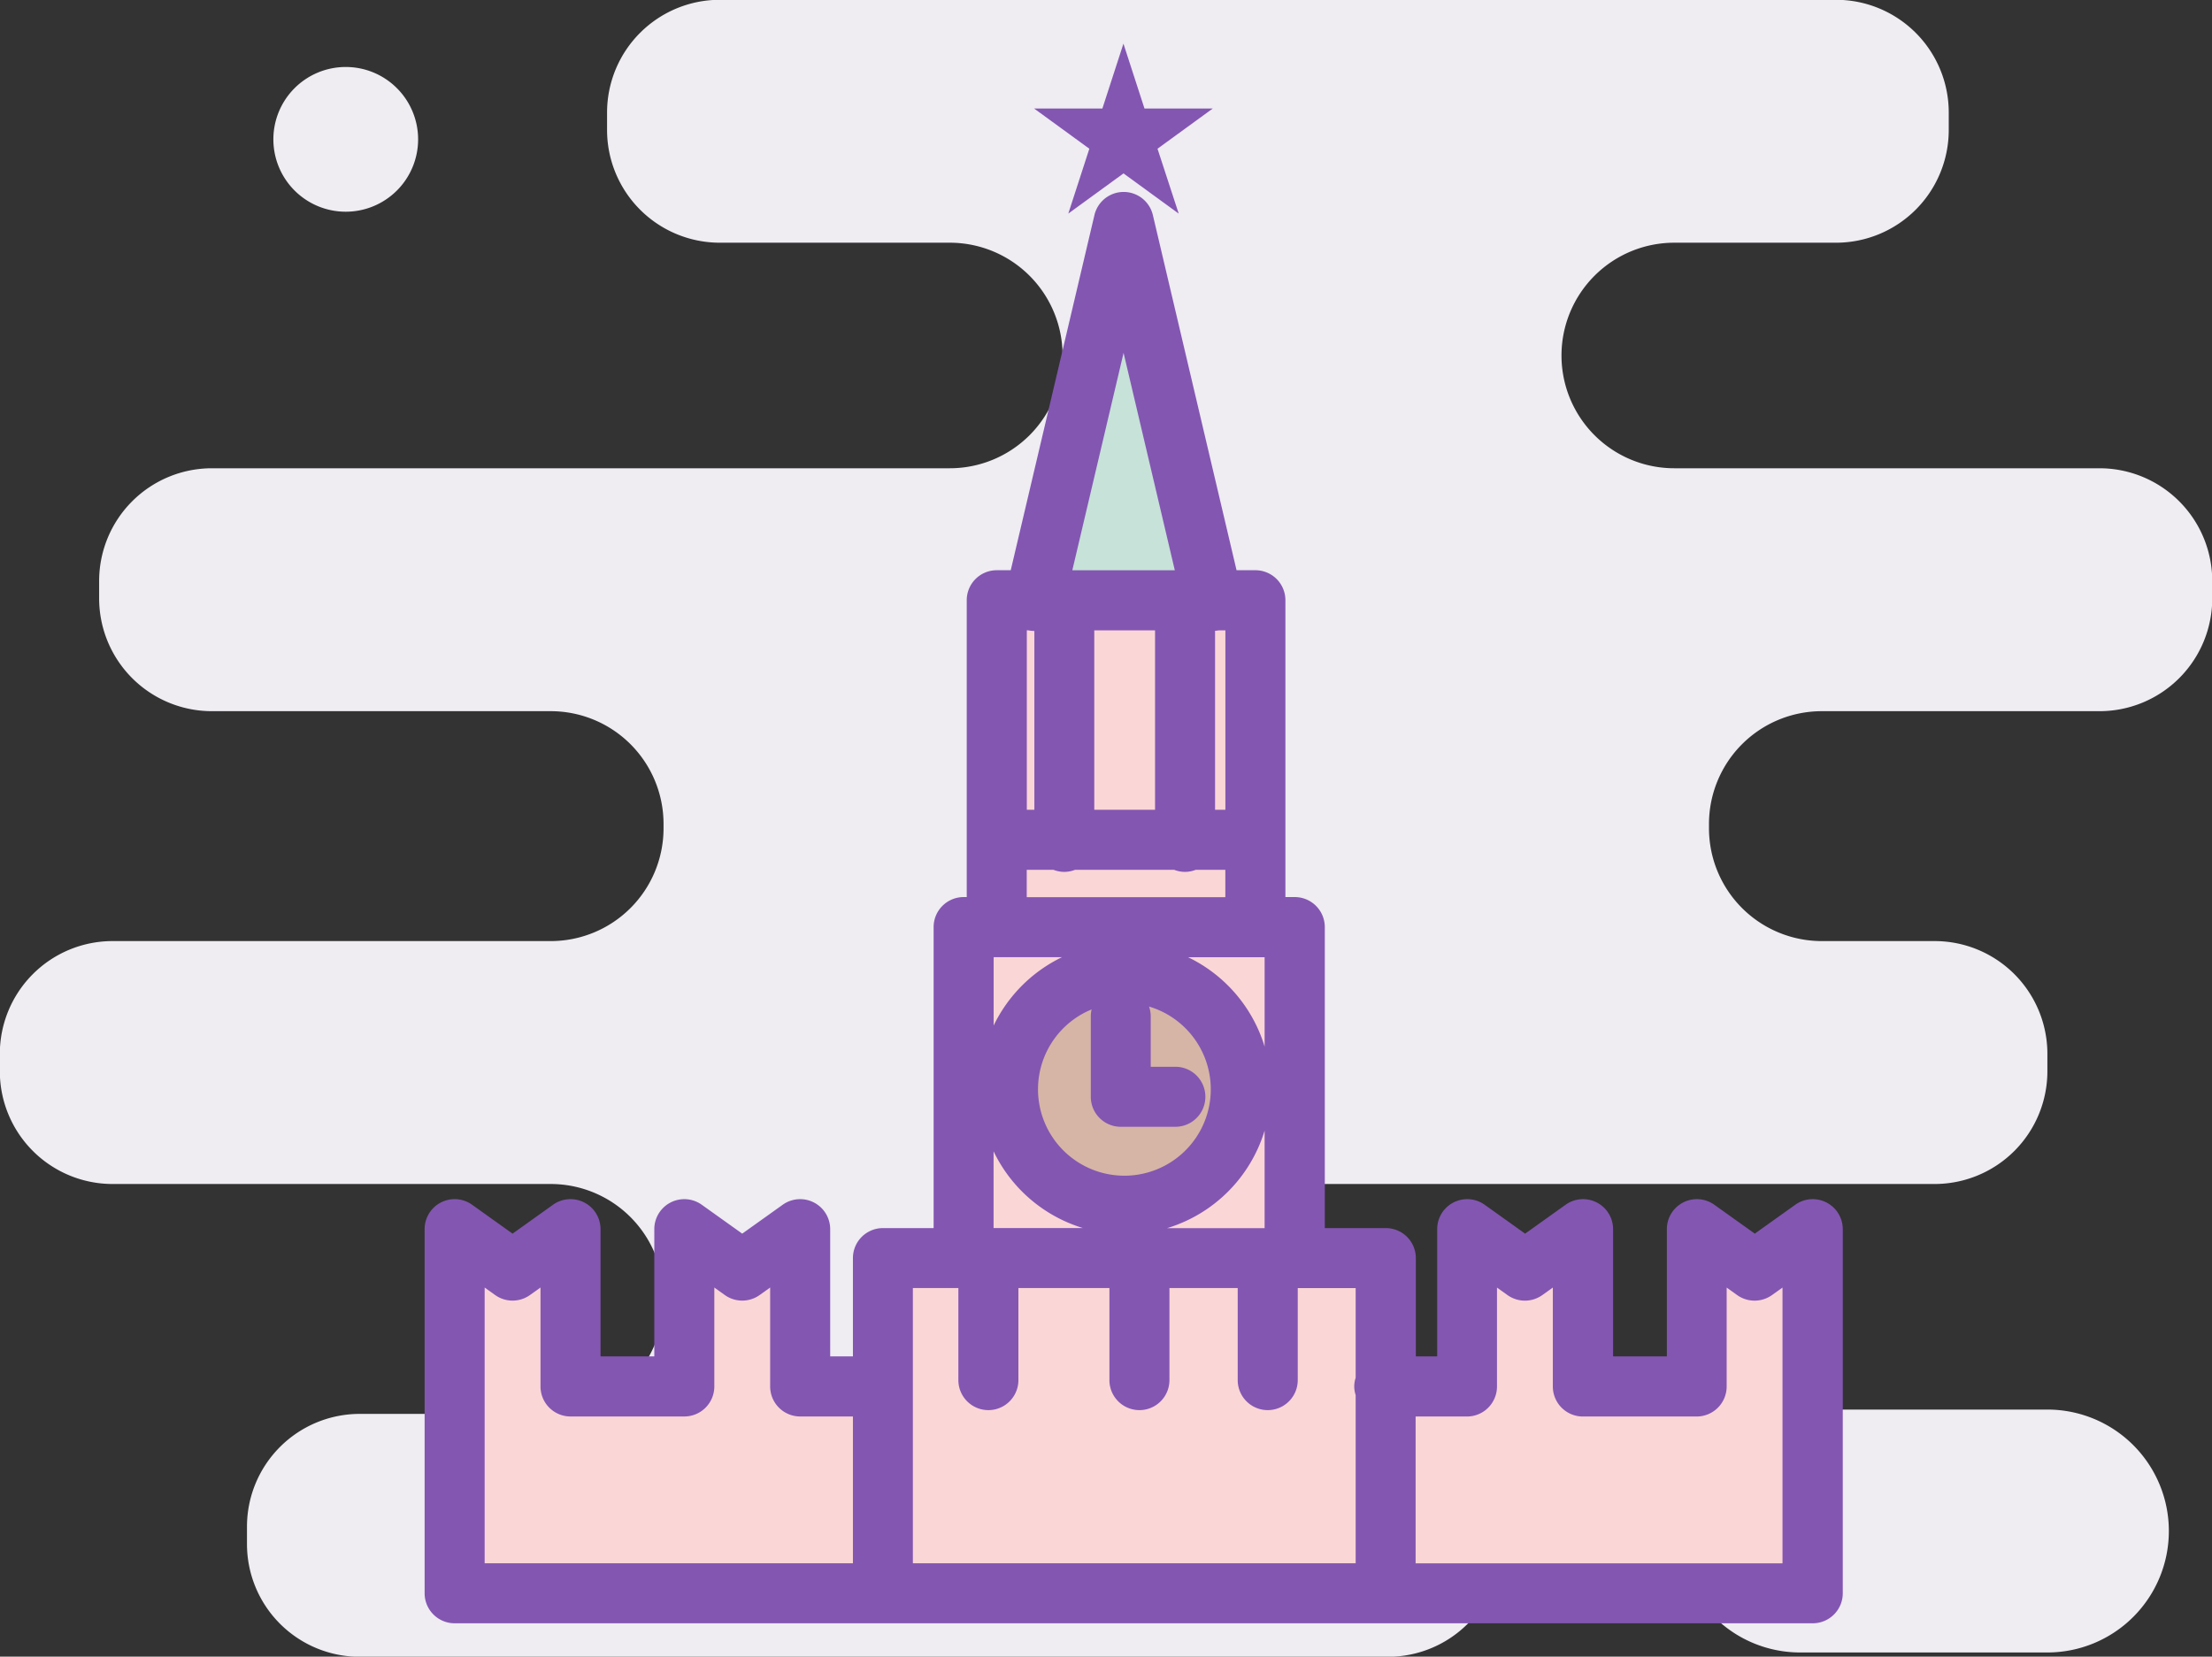
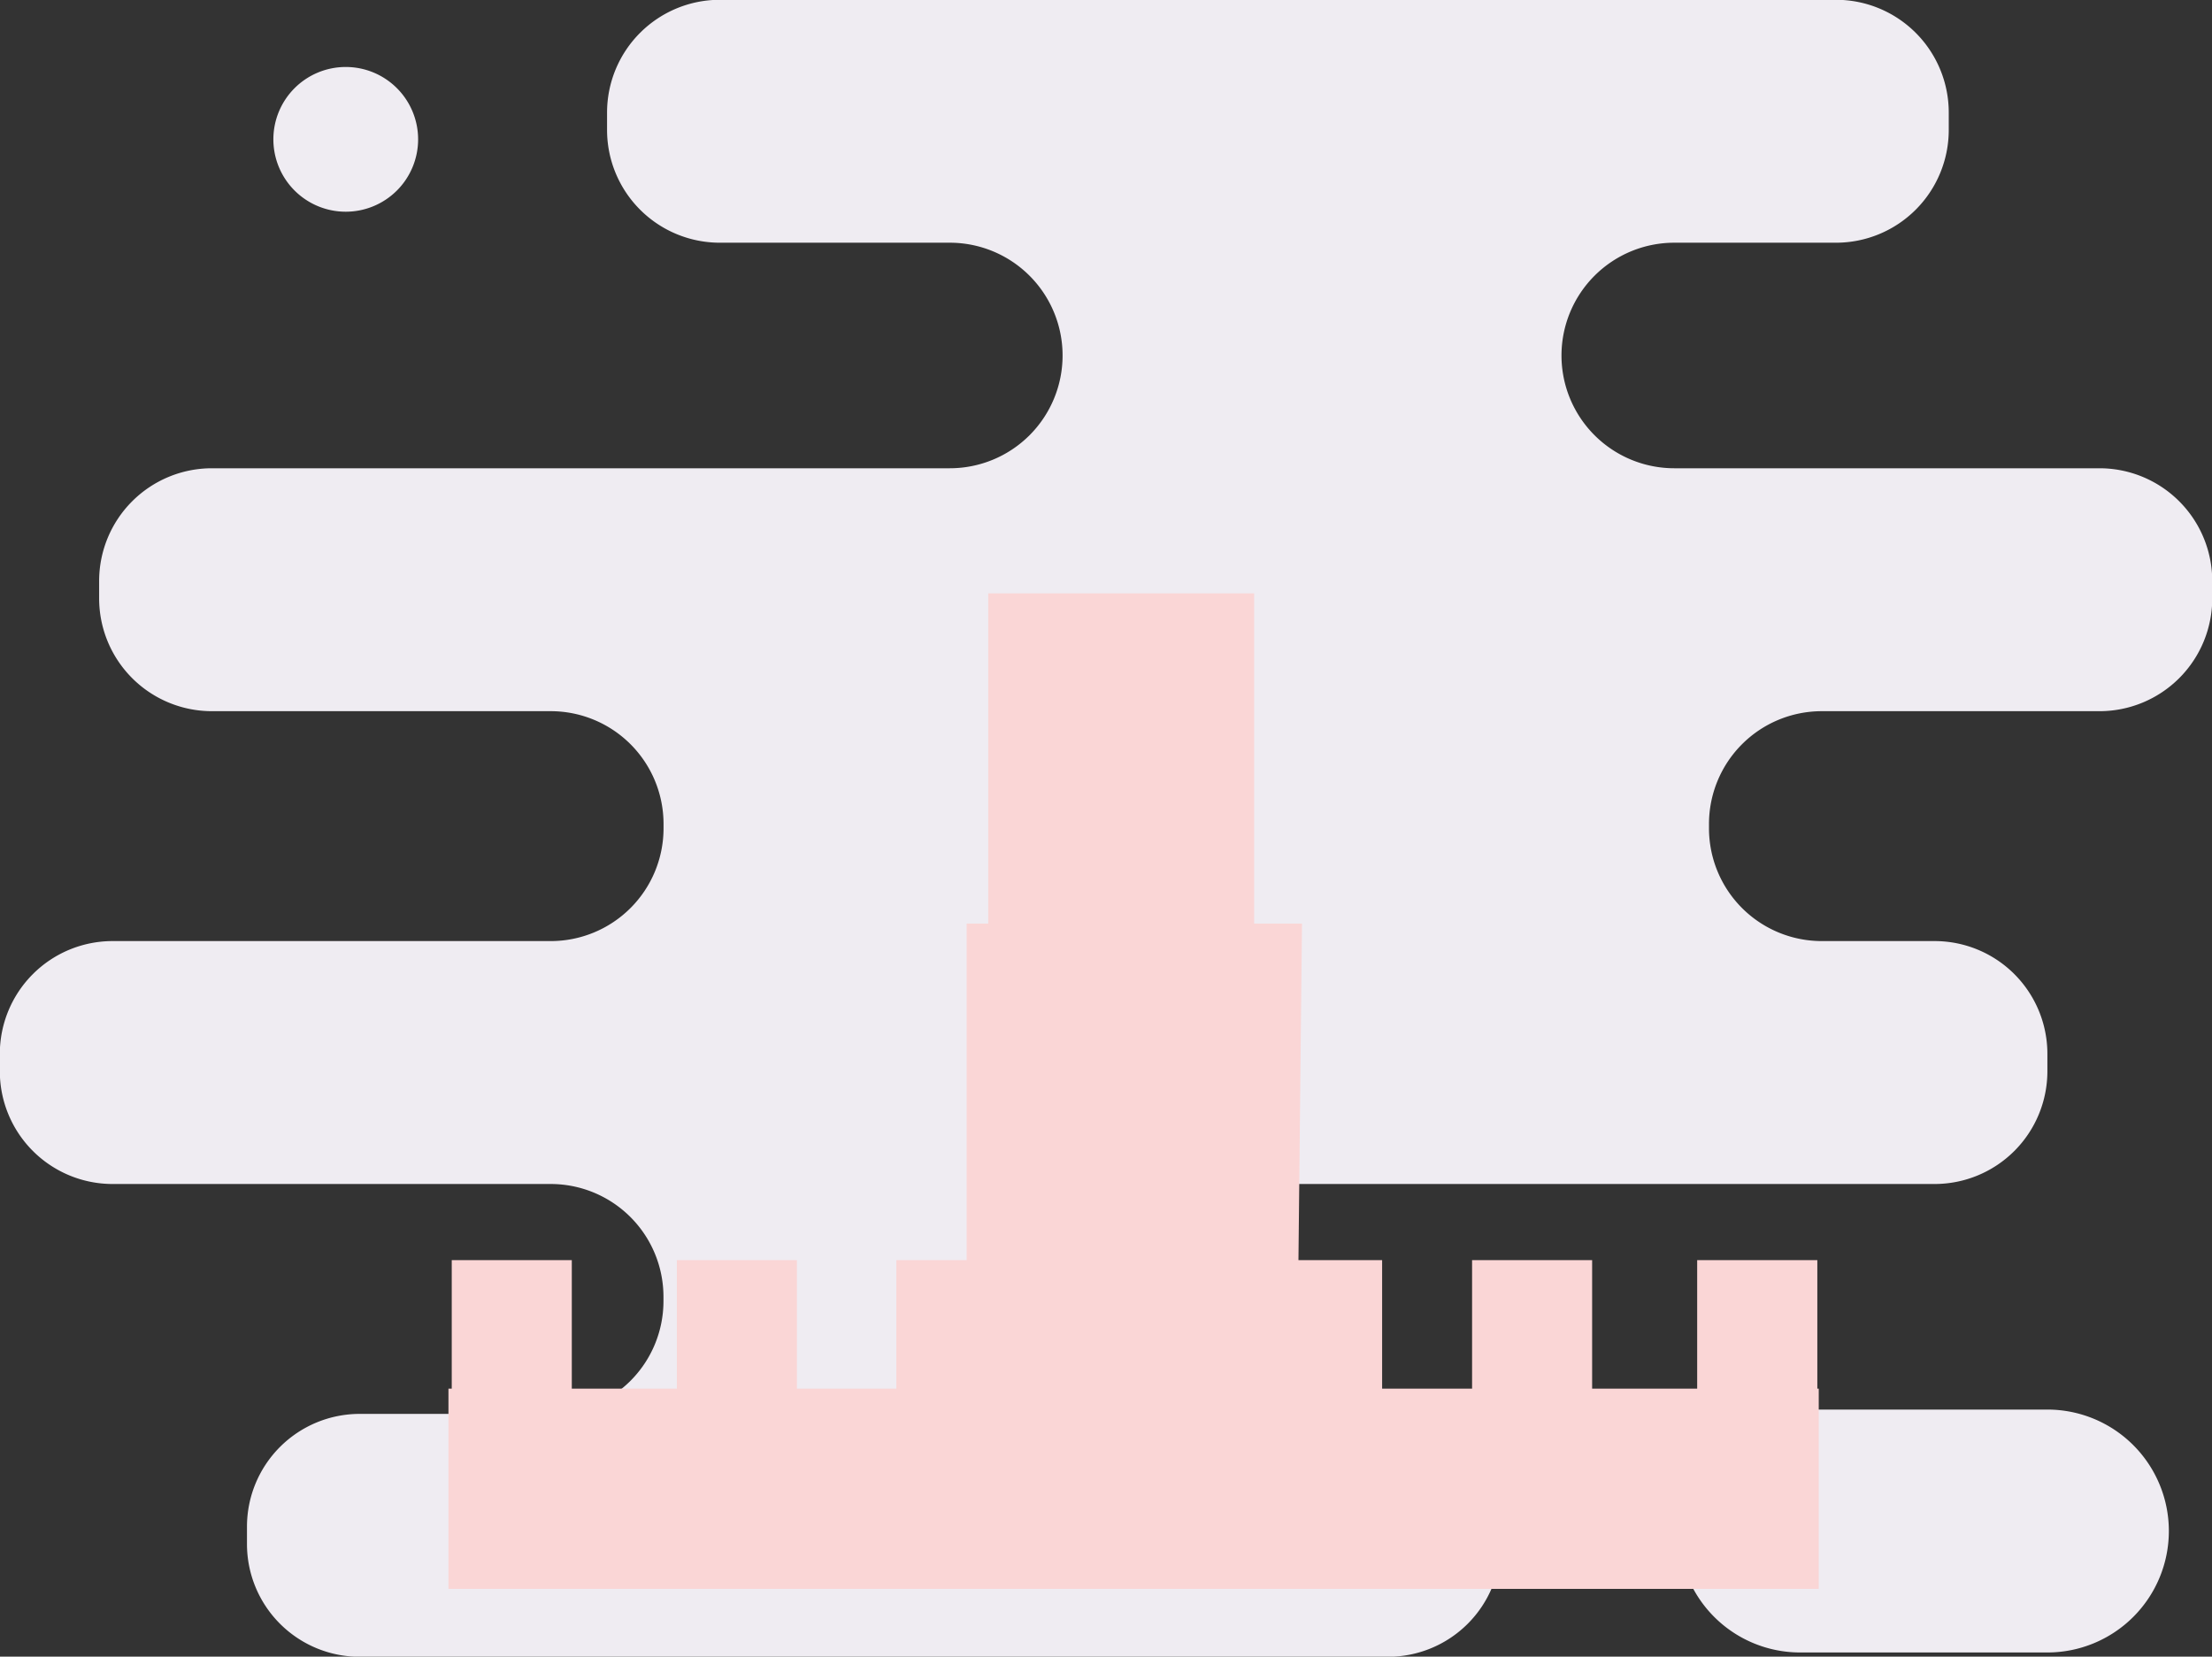
<svg xmlns="http://www.w3.org/2000/svg" id="ic_1" width="115.563" height="86.562" viewBox="0 0 115.563 86.562">
  <rect x="0" y="0" width="115.563" height="86.562" fill="#333333" stroke="none" />
  <defs>
    <style>
      .cls-1 {
        fill: #efecf2;
      }

      .cls-1, .cls-2, .cls-3, .cls-5 {
        fill-rule: evenodd;
      }

      .cls-2 {
        fill: #fad6d6;
      }

      .cls-3 {
        fill: #c7e2d8;
      }

      .cls-4 {
        fill: #d6b5a6;
      }

      .cls-5 {
        fill: #8356b2;
      }
    </style>
  </defs>
  <path class="cls-1" d="M502.119,595.531H489.2a6.346,6.346,0,0,1-6.346-6.345h0a6.346,6.346,0,0,1,6.346-6.347h12.919a6.346,6.346,0,0,1,6.346,6.347h0A6.346,6.346,0,0,1,502.119,595.531Zm-5.153-79.554V515.07a5.893,5.893,0,0,0-5.893-5.893H432.764a5.893,5.893,0,0,0-5.893,5.893v0.907a5.893,5.893,0,0,0,5.893,5.893h12.012a5.892,5.892,0,0,1,5.893,5.893h0a5.892,5.892,0,0,1-5.893,5.892H406.228a5.893,5.893,0,0,0-5.893,5.893v0.906a5.894,5.894,0,0,0,5.893,5.894h17.7a5.893,5.893,0,0,1,5.894,5.892v0.228a5.893,5.893,0,0,1-5.894,5.892H401.04a5.893,5.893,0,0,0-5.893,5.893v0.907a5.893,5.893,0,0,0,5.893,5.893h22.884a5.894,5.894,0,0,1,5.894,5.893v0.227a5.893,5.893,0,0,1-5.894,5.892h-9.972a5.893,5.893,0,0,0-5.893,5.893v0.907a5.892,5.892,0,0,0,5.893,5.892h53.716a5.892,5.892,0,0,0,5.893-5.892v-0.907a5.893,5.893,0,0,0-5.893-5.893h-7.253a5.893,5.893,0,0,1-5.893-5.892v-0.227a5.894,5.894,0,0,1,5.893-5.893h35.811a5.893,5.893,0,0,0,5.893-5.893v-0.907a5.893,5.893,0,0,0-5.893-5.893h-5.893a5.893,5.893,0,0,1-5.893-5.892V552.24a5.893,5.893,0,0,1,5.893-5.892h14.506a5.893,5.893,0,0,0,5.893-5.894v-0.906a5.893,5.893,0,0,0-5.893-5.893H482.627a5.893,5.893,0,0,1-5.893-5.892h0a5.893,5.893,0,0,1,5.893-5.893h8.446A5.893,5.893,0,0,0,496.966,515.977Zm-83.747-3.289a3.781,3.781,0,1,1-3.781,3.781A3.781,3.781,0,0,1,413.219,512.688Z" transform="translate(-395.156 -509.188)" />
  <path class="cls-2" d="M418.585,592.207V581.746h0.172v-6.714h6.272v6.714h5.488v-6.714h6.272v6.714h5.194v-6.714h3.675V557.448h1.127V540.193h13.892v17.255h2.5l-0.185,17.584h4.371v6.714h4.7v-6.714h6.272v6.714h5.488v-6.714H490.1v6.714h0.074v10.461h-71.59Z" transform="translate(-395.156 -509.188)" />
-   <path class="cls-3" d="M454.492,523.505h-0.448l5.488,15.9h-9.968Z" transform="translate(-395.156 -509.188)" />
-   <ellipse class="cls-4" cx="58.875" cy="56.672" rx="5.938" ry="5.921" />
-   <path class="cls-5" d="M489.857,594.006H418.908a1.569,1.569,0,0,1-1.568-1.568V581.674c0-.015,0-0.03,0-0.045s0-.031,0-0.047v-8.169a1.568,1.568,0,0,1,2.48-1.276l2.114,1.51,2.116-1.511a1.569,1.569,0,0,1,2.48,1.277v6.646h2.809v-6.646a1.568,1.568,0,0,1,2.479-1.276l2.115,1.51,2.116-1.511a1.569,1.569,0,0,1,2.479,1.277v6.646h1.188v-5.134a1.568,1.568,0,0,1,1.568-1.568h2.648V557.63a1.569,1.569,0,0,1,1.568-1.569h0.162v-15.51a1.567,1.567,0,0,1,1.568-1.568h0.731l4.373-18.558a1.568,1.568,0,0,1,3.052,0l4.372,18.558h0.984a1.567,1.567,0,0,1,1.568,1.568v15.51H462.8a1.569,1.569,0,0,1,1.568,1.569v15.727h3.188a1.569,1.569,0,0,1,1.569,1.568v5.134h1.115v-6.646a1.568,1.568,0,0,1,2.479-1.276l2.115,1.51,2.117-1.511a1.569,1.569,0,0,1,2.479,1.277v6.646h2.809v-6.646a1.568,1.568,0,0,1,2.479-1.276l2.115,1.51,2.117-1.511a1.569,1.569,0,0,1,2.479,1.277v19.025A1.569,1.569,0,0,1,489.857,594.006ZM439.716,583.2H436.96a1.569,1.569,0,0,1-1.568-1.57v-5.168l-0.548.392a1.568,1.568,0,0,1-1.822,0l-0.547-.391v5.167a1.569,1.569,0,0,1-1.568,1.57h-5.946a1.569,1.569,0,0,1-1.567-1.57v-5.168l-0.549.392a1.568,1.568,0,0,1-1.822,0l-0.547-.391V581.6c0,0.01,0,.02,0,0.03s0,0.019,0,.028v9.213h19.24V583.2Zm7.514-24h-0.162v3.573a7.667,7.667,0,0,1,3.573-3.573H447.23Zm9.4,8.864h-2.919a1.568,1.568,0,0,1-1.568-1.568v-4.216a1.551,1.551,0,0,1,.043-0.349,4.513,4.513,0,1,0,3-.15,1.562,1.562,0,0,1,.088.5v2.648h1.351A1.568,1.568,0,0,1,456.634,568.062Zm-9.566,1.291v4h4.669A7.645,7.645,0,0,1,447.068,569.353Zm2.125-27.2a1.585,1.585,0,0,1-.319-0.033H448.8V551.5h0.395v-9.343Zm4.667-14.531-2.678,11.362h5.355Zm-1.531,14.5V551.5H455.5v-9.376h-3.169Zm6.845,0h-0.335a1.568,1.568,0,0,1-.2.023V551.5h0.54v-9.376Zm0,12.513h-1.547a1.522,1.522,0,0,1-1.121,0h-5.184a1.524,1.524,0,0,1-1.122,0h-1.4v1.429h10.376v-1.429Zm2.054,4.566h-4a7.65,7.65,0,0,1,4,4.669V559.2Zm0,9.059a7.649,7.649,0,0,1-5.1,5.1h5.1v-5.1Zm4.757,13.818a1.408,1.408,0,0,1,0-.9v-4.687h-3.026V581.3a1.568,1.568,0,1,1-3.136,0v-4.811h-3.567V581.3a1.568,1.568,0,0,1-3.136,0v-4.811h-4.755V581.3a1.568,1.568,0,1,1-3.136,0v-4.811h-2.377V590.87h23.133v-8.795Zm22.3-.432s0-.01,0-0.014,0-.01,0-0.016v-5.154l-0.549.392a1.568,1.568,0,0,1-1.822,0l-0.547-.391v5.167a1.569,1.569,0,0,1-1.568,1.57h-5.945a1.569,1.569,0,0,1-1.568-1.57v-5.168l-0.548.392a1.57,1.57,0,0,1-1.823,0l-0.547-.391v5.167a1.569,1.569,0,0,1-1.568,1.57h-2.683v7.673h19.168v-9.227Zm-31.545-61.3-2.884-2.1-2.884,2.1,1.1-3.389-2.884-2.1h3.565l1.1-3.39,1.1,3.39h3.565l-2.885,2.1Z" transform="translate(-395.156 -509.188)" />
</svg>